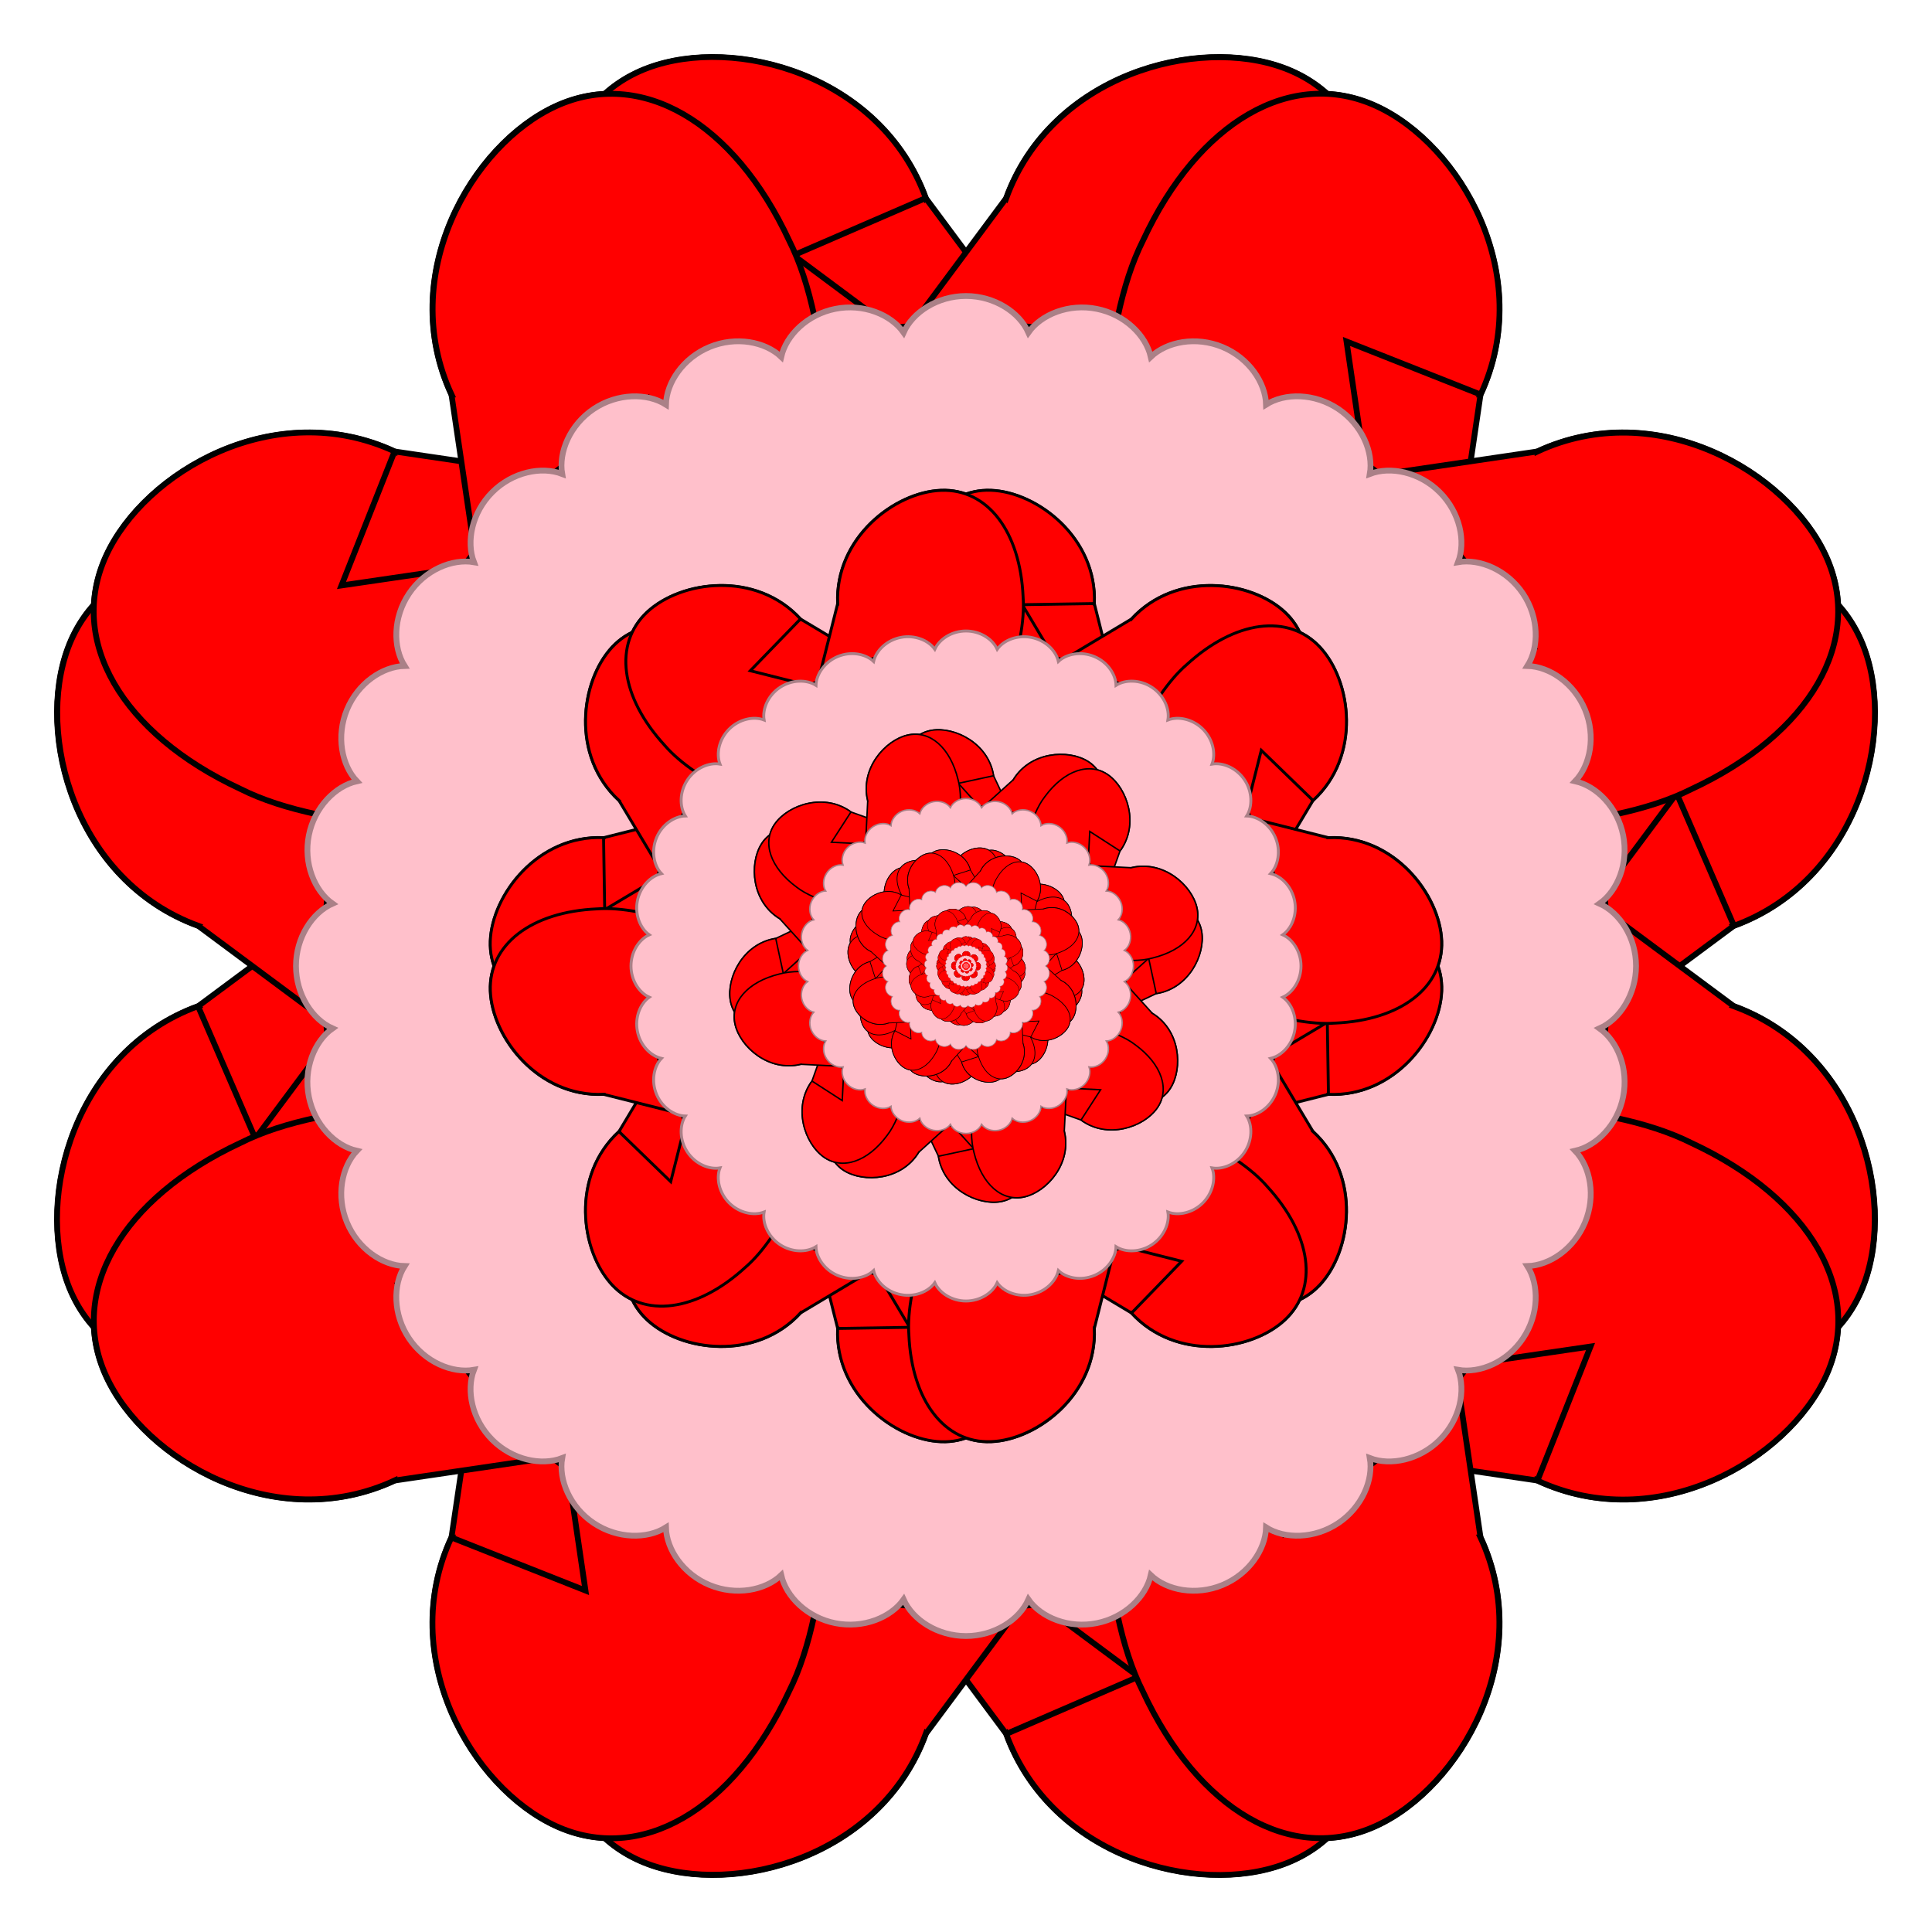
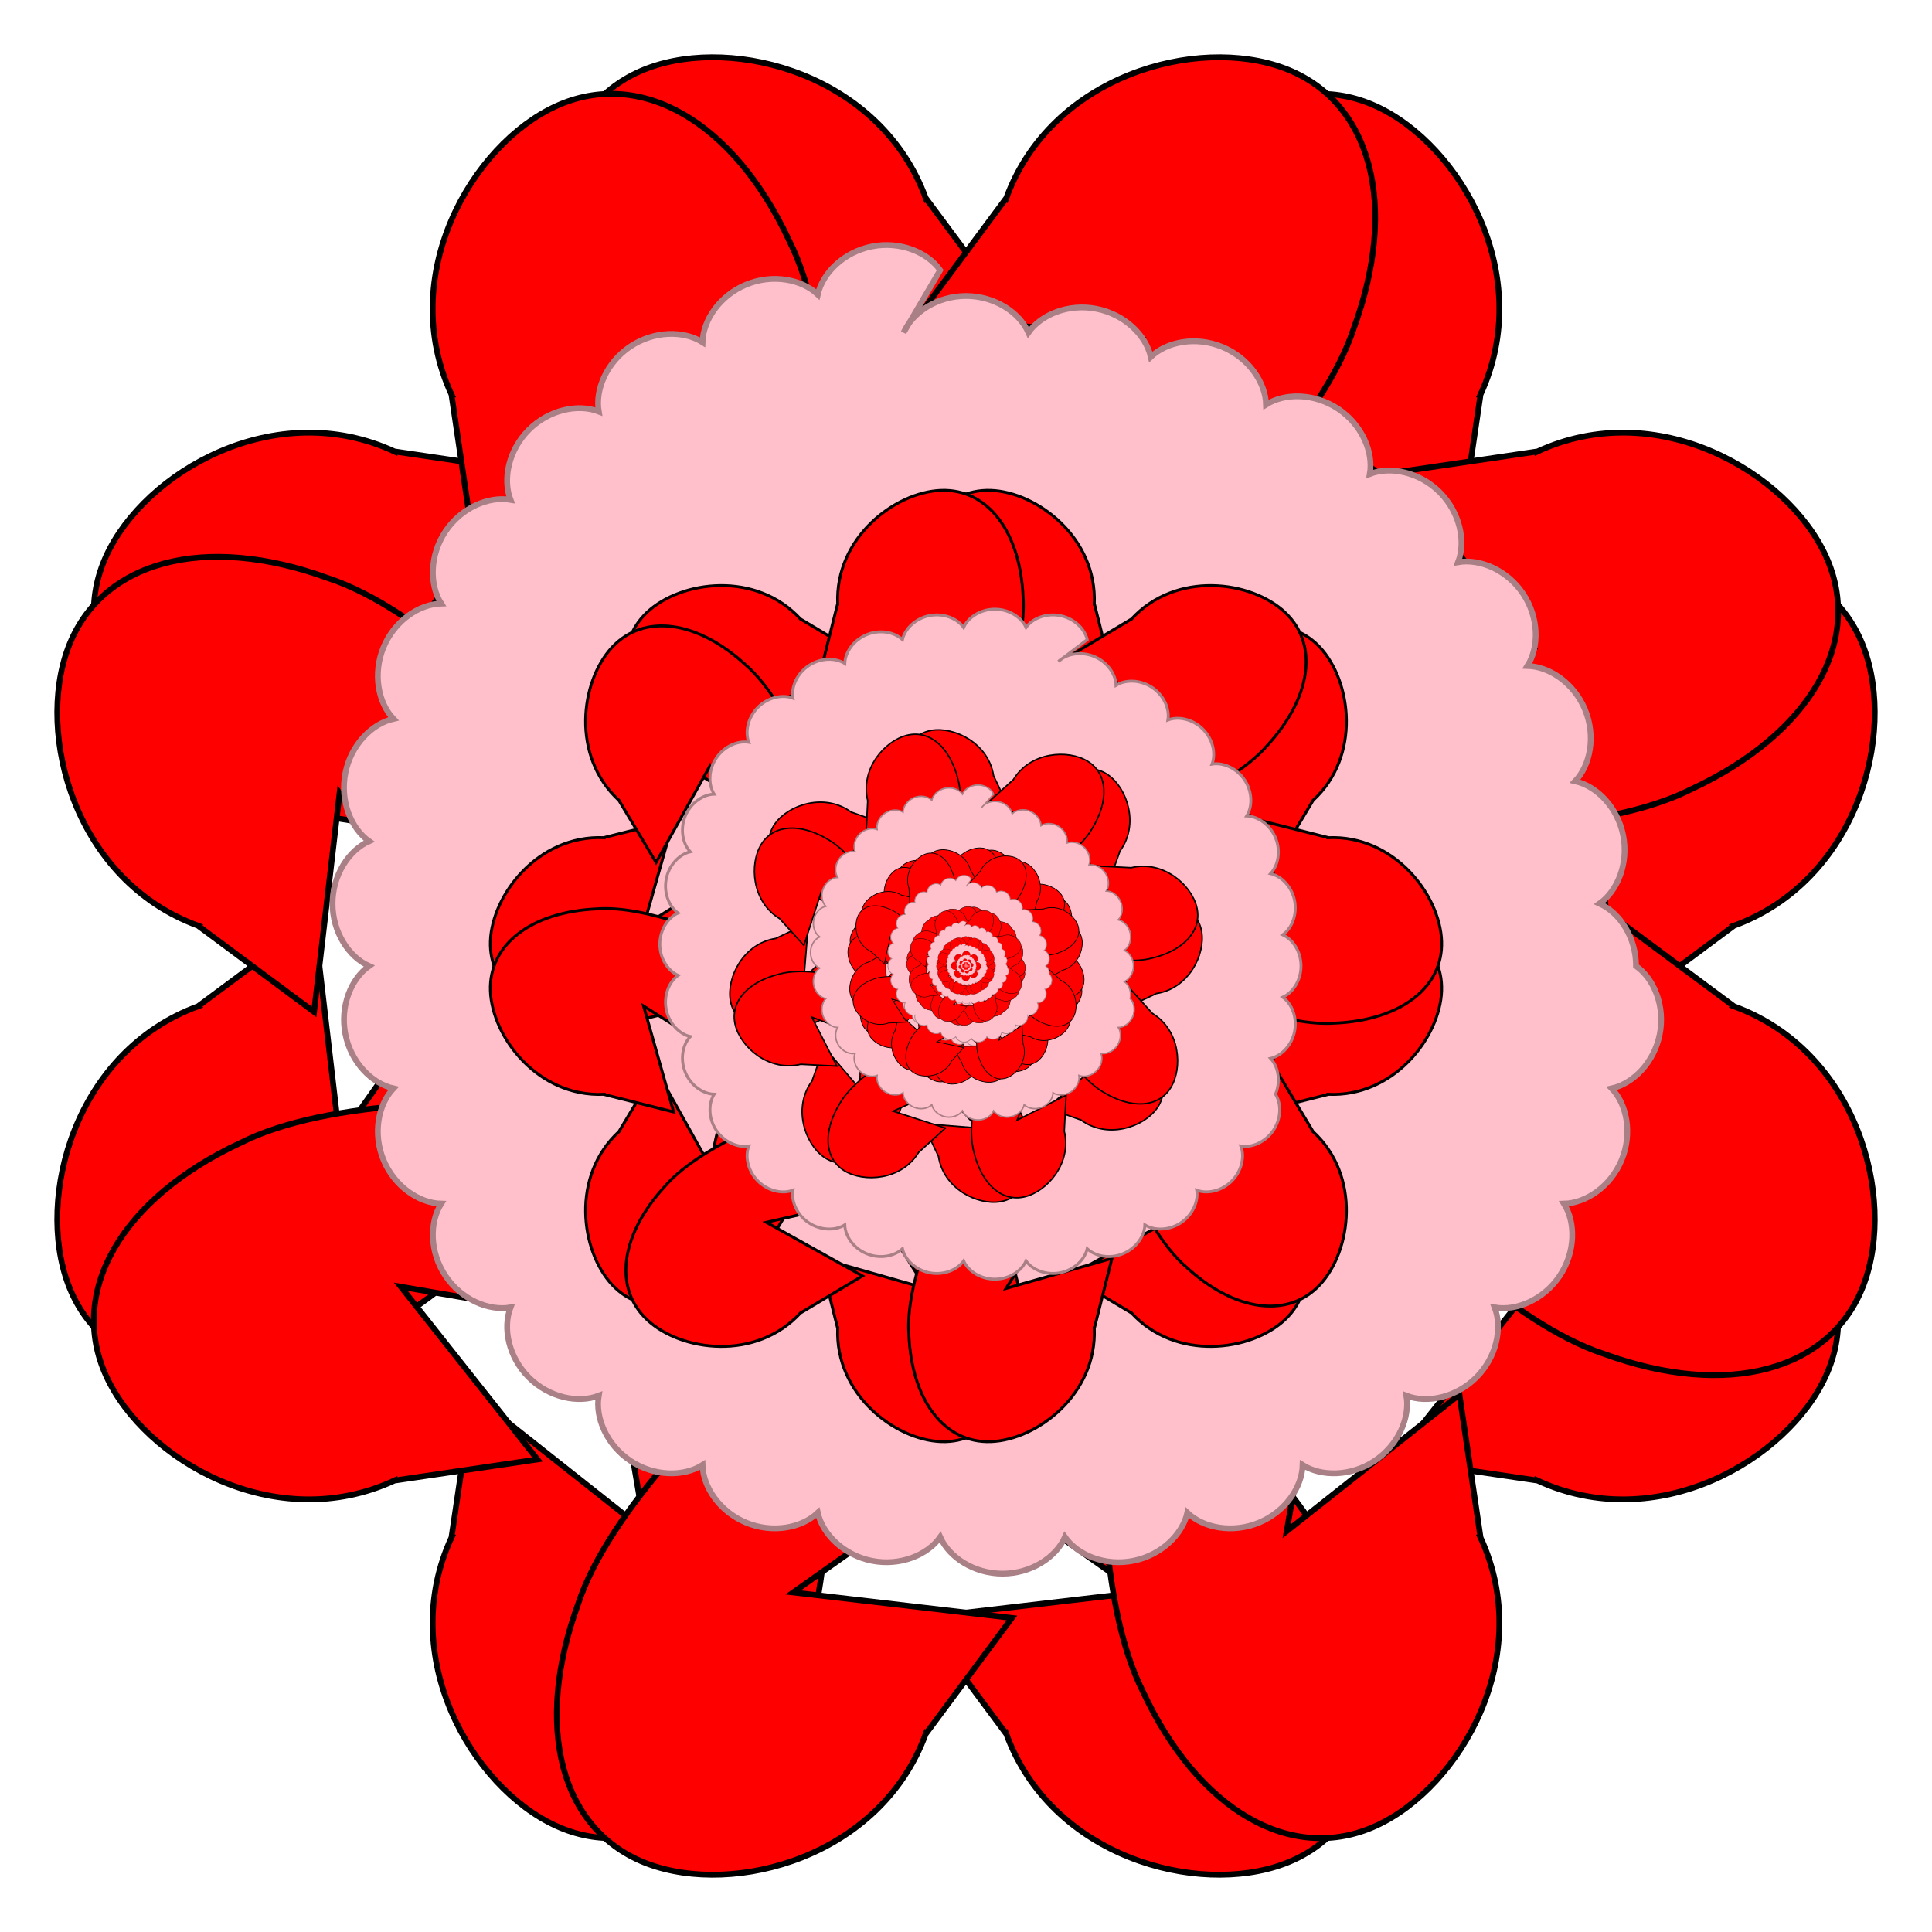
<svg xmlns="http://www.w3.org/2000/svg" xmlns:xlink="http://www.w3.org/1999/xlink" version="1.1" viewBox="-500 -500 1e3 1e3">
  <g id="a">
    <g id="b">
      <g id="c">
        <g id="d">
          <g id="e">
            <g id="f">
              <g id="g">
                <g id="h">
                  <g id="i" fill="#f00" stroke="#000" stroke-width="3">
-                     <path d="m20.8-397.5c23.378-63.914 98.897-84.14 143.87-67.352 44.989 16.793 59.412 70.622 36.059 134.58-15.625 47.457-72.803 106.05-122.25 148.15l61.207-104.58-141.81-13.106 91.43-68.039z" />
                    <path d="m-78.5-182c-49.451-42.098-106.63-100.69-122.25-148.15-23.352-63.952-8.928-117.78 36.059-134.58s120.54 3.451 143.89 67.402l0.041-0.034 44.505 59.921-113.2 13.209 116.26 82.255z" />
                  </g>
                  <use transform="rotate(180)" xlink:href="#i" />
                </g>
                <use transform="rotate(90)" xlink:href="#h" />
              </g>
              <use transform="rotate(45)" xlink:href="#g" />
            </g>
            <use transform="scale(-1,1)" xlink:href="#f" />
-             <path d="m-32.292-327.87c4.671-10.524 17.535-18.926 32.293-18.926s27.622 8.402 32.293 18.926c6.634-9.41 20.889-15.142 35.365-12.262 14.474 2.879 25.451 13.629 27.979 24.862 8.344-7.935 23.442-10.775 37.077-5.127 13.636 5.647 22.305 18.332 22.592 29.843 9.732-6.156 25.094-5.995 37.366 2.204 12.272 8.2 18.299 22.332 16.335 33.678 10.746-4.139 25.782-0.985 36.217 9.452 10.437 10.435 13.591 25.471 9.452 36.217 11.346-1.964 25.478 4.064 33.678 16.335 8.199 12.272 8.36 27.634 2.204 37.366 11.511 0.287 24.196 8.956 29.843 22.592 5.648 13.635 2.808 28.733-5.127 37.077 11.233 2.528 21.983 13.505 24.862 27.979 2.88 14.476-2.852 28.731-12.262 35.365 10.524 4.671 18.926 17.535 18.926 32.293s-8.402 27.622-18.926 32.293c9.41 6.634 15.142 20.889 12.262 35.365-2.879 14.474-13.629 25.451-24.862 27.979 7.935 8.344 10.775 23.442 5.127 37.077-5.647 13.636-18.332 22.305-29.843 22.592 6.156 9.732 5.995 25.094-2.204 37.366-8.2 12.272-22.332 18.299-33.678 16.335 4.139 10.746 0.985 25.782-9.452 36.217-10.435 10.437-25.471 13.591-36.217 9.452 1.964 11.346-4.064 25.478-16.335 33.678-12.272 8.199-27.634 8.36-37.366 2.204-0.287 11.511-8.956 24.196-22.592 29.843-13.635 5.648-28.733 2.808-37.077-5.127-2.528 11.233-13.505 21.983-27.979 24.862-14.476 2.88-28.731-2.852-35.365-12.262-4.671 10.524-17.535 18.926-32.293 18.926s-27.622-8.402-32.293-18.926c-6.634 9.41-20.889 15.142-35.365 12.262-14.474-2.879-25.451-13.629-27.979-24.862-8.344 7.935-23.442 10.775-37.077 5.127-13.636-5.647-22.305-18.332-22.592-29.843-9.732 6.156-25.094 5.995-37.366-2.204-12.272-8.2-18.299-22.332-16.335-33.678-10.746 4.139-25.782 0.985-36.217-9.452-10.437-10.435-13.591-25.471-9.452-36.217-11.346 1.964-25.478-4.063-33.678-16.335-8.199-12.272-8.36-27.634-2.204-37.366-11.511-0.287-24.196-8.956-29.843-22.592-5.648-13.635-2.808-28.733 5.127-37.077-11.233-2.528-21.983-13.505-24.862-27.979-2.88-14.476 2.852-28.731 12.262-35.365-10.524-4.671-18.926-17.535-18.926-32.293s8.402-27.622 18.926-32.293c-9.41-6.634-15.142-20.889-12.262-35.365 2.879-14.474 13.629-25.451 24.862-27.979-7.935-8.344-10.775-23.442-5.127-37.077 5.647-13.636 18.332-22.305 29.843-22.592-6.156-9.732-5.995-25.094 2.204-37.366 8.2-12.271 22.332-18.299 33.678-16.335-4.139-10.746-0.985-25.782 9.452-36.217 10.435-10.437 25.471-13.591 36.217-9.452-1.964-11.346 4.063-25.478 16.335-33.678 12.272-8.199 27.634-8.36 37.366-2.204 0.287-11.511 8.956-24.196 22.592-29.843 13.635-5.648 28.733-2.808 37.077 5.127 2.528-11.233 13.505-21.983 27.979-24.862 14.476-2.88 28.731 2.852 35.365 12.262z" fill="#ffc0cb" stroke="#aa8087" stroke-width="3" />
+             <path d="m-32.292-327.87c4.671-10.524 17.535-18.926 32.293-18.926s27.622 8.402 32.293 18.926c6.634-9.41 20.889-15.142 35.365-12.262 14.474 2.879 25.451 13.629 27.979 24.862 8.344-7.935 23.442-10.775 37.077-5.127 13.636 5.647 22.305 18.332 22.592 29.843 9.732-6.156 25.094-5.995 37.366 2.204 12.272 8.2 18.299 22.332 16.335 33.678 10.746-4.139 25.782-0.985 36.217 9.452 10.437 10.435 13.591 25.471 9.452 36.217 11.346-1.964 25.478 4.064 33.678 16.335 8.199 12.272 8.36 27.634 2.204 37.366 11.511 0.287 24.196 8.956 29.843 22.592 5.648 13.635 2.808 28.733-5.127 37.077 11.233 2.528 21.983 13.505 24.862 27.979 2.88 14.476-2.852 28.731-12.262 35.365 10.524 4.671 18.926 17.535 18.926 32.293c9.41 6.634 15.142 20.889 12.262 35.365-2.879 14.474-13.629 25.451-24.862 27.979 7.935 8.344 10.775 23.442 5.127 37.077-5.647 13.636-18.332 22.305-29.843 22.592 6.156 9.732 5.995 25.094-2.204 37.366-8.2 12.272-22.332 18.299-33.678 16.335 4.139 10.746 0.985 25.782-9.452 36.217-10.435 10.437-25.471 13.591-36.217 9.452 1.964 11.346-4.064 25.478-16.335 33.678-12.272 8.199-27.634 8.36-37.366 2.204-0.287 11.511-8.956 24.196-22.592 29.843-13.635 5.648-28.733 2.808-37.077-5.127-2.528 11.233-13.505 21.983-27.979 24.862-14.476 2.88-28.731-2.852-35.365-12.262-4.671 10.524-17.535 18.926-32.293 18.926s-27.622-8.402-32.293-18.926c-6.634 9.41-20.889 15.142-35.365 12.262-14.474-2.879-25.451-13.629-27.979-24.862-8.344 7.935-23.442 10.775-37.077 5.127-13.636-5.647-22.305-18.332-22.592-29.843-9.732 6.156-25.094 5.995-37.366-2.204-12.272-8.2-18.299-22.332-16.335-33.678-10.746 4.139-25.782 0.985-36.217-9.452-10.437-10.435-13.591-25.471-9.452-36.217-11.346 1.964-25.478-4.063-33.678-16.335-8.199-12.272-8.36-27.634-2.204-37.366-11.511-0.287-24.196-8.956-29.843-22.592-5.648-13.635-2.808-28.733 5.127-37.077-11.233-2.528-21.983-13.505-24.862-27.979-2.88-14.476 2.852-28.731 12.262-35.365-10.524-4.671-18.926-17.535-18.926-32.293s8.402-27.622 18.926-32.293c-9.41-6.634-15.142-20.889-12.262-35.365 2.879-14.474 13.629-25.451 24.862-27.979-7.935-8.344-10.775-23.442-5.127-37.077 5.647-13.636 18.332-22.305 29.843-22.592-6.156-9.732-5.995-25.094 2.204-37.366 8.2-12.271 22.332-18.299 33.678-16.335-4.139-10.746-0.985-25.782 9.452-36.217 10.435-10.437 25.471-13.591 36.217-9.452-1.964-11.346 4.063-25.478 16.335-33.678 12.272-8.199 27.634-8.36 37.366-2.204 0.287-11.511 8.956-24.196 22.592-29.843 13.635-5.648 28.733-2.808 37.077 5.127 2.528-11.233 13.505-21.983 27.979-24.862 14.476-2.88 28.731 2.852 35.365 12.262z" fill="#ffc0cb" stroke="#aa8087" stroke-width="3" />
          </g>
          <use transform="rotate(22.5) scale(.5)" xlink:href="#e" />
        </g>
        <use transform="rotate(11.25) scale(.25)" xlink:href="#d" />
      </g>
      <use transform="rotate(5.625) scale(.125)" xlink:href="#c" />
    </g>
    <use transform="rotate(2.812) scale(.062)" xlink:href="#b" />
  </g>
  <use transform="rotate(1.406) scale(.031)" xlink:href="#a" />
</svg>